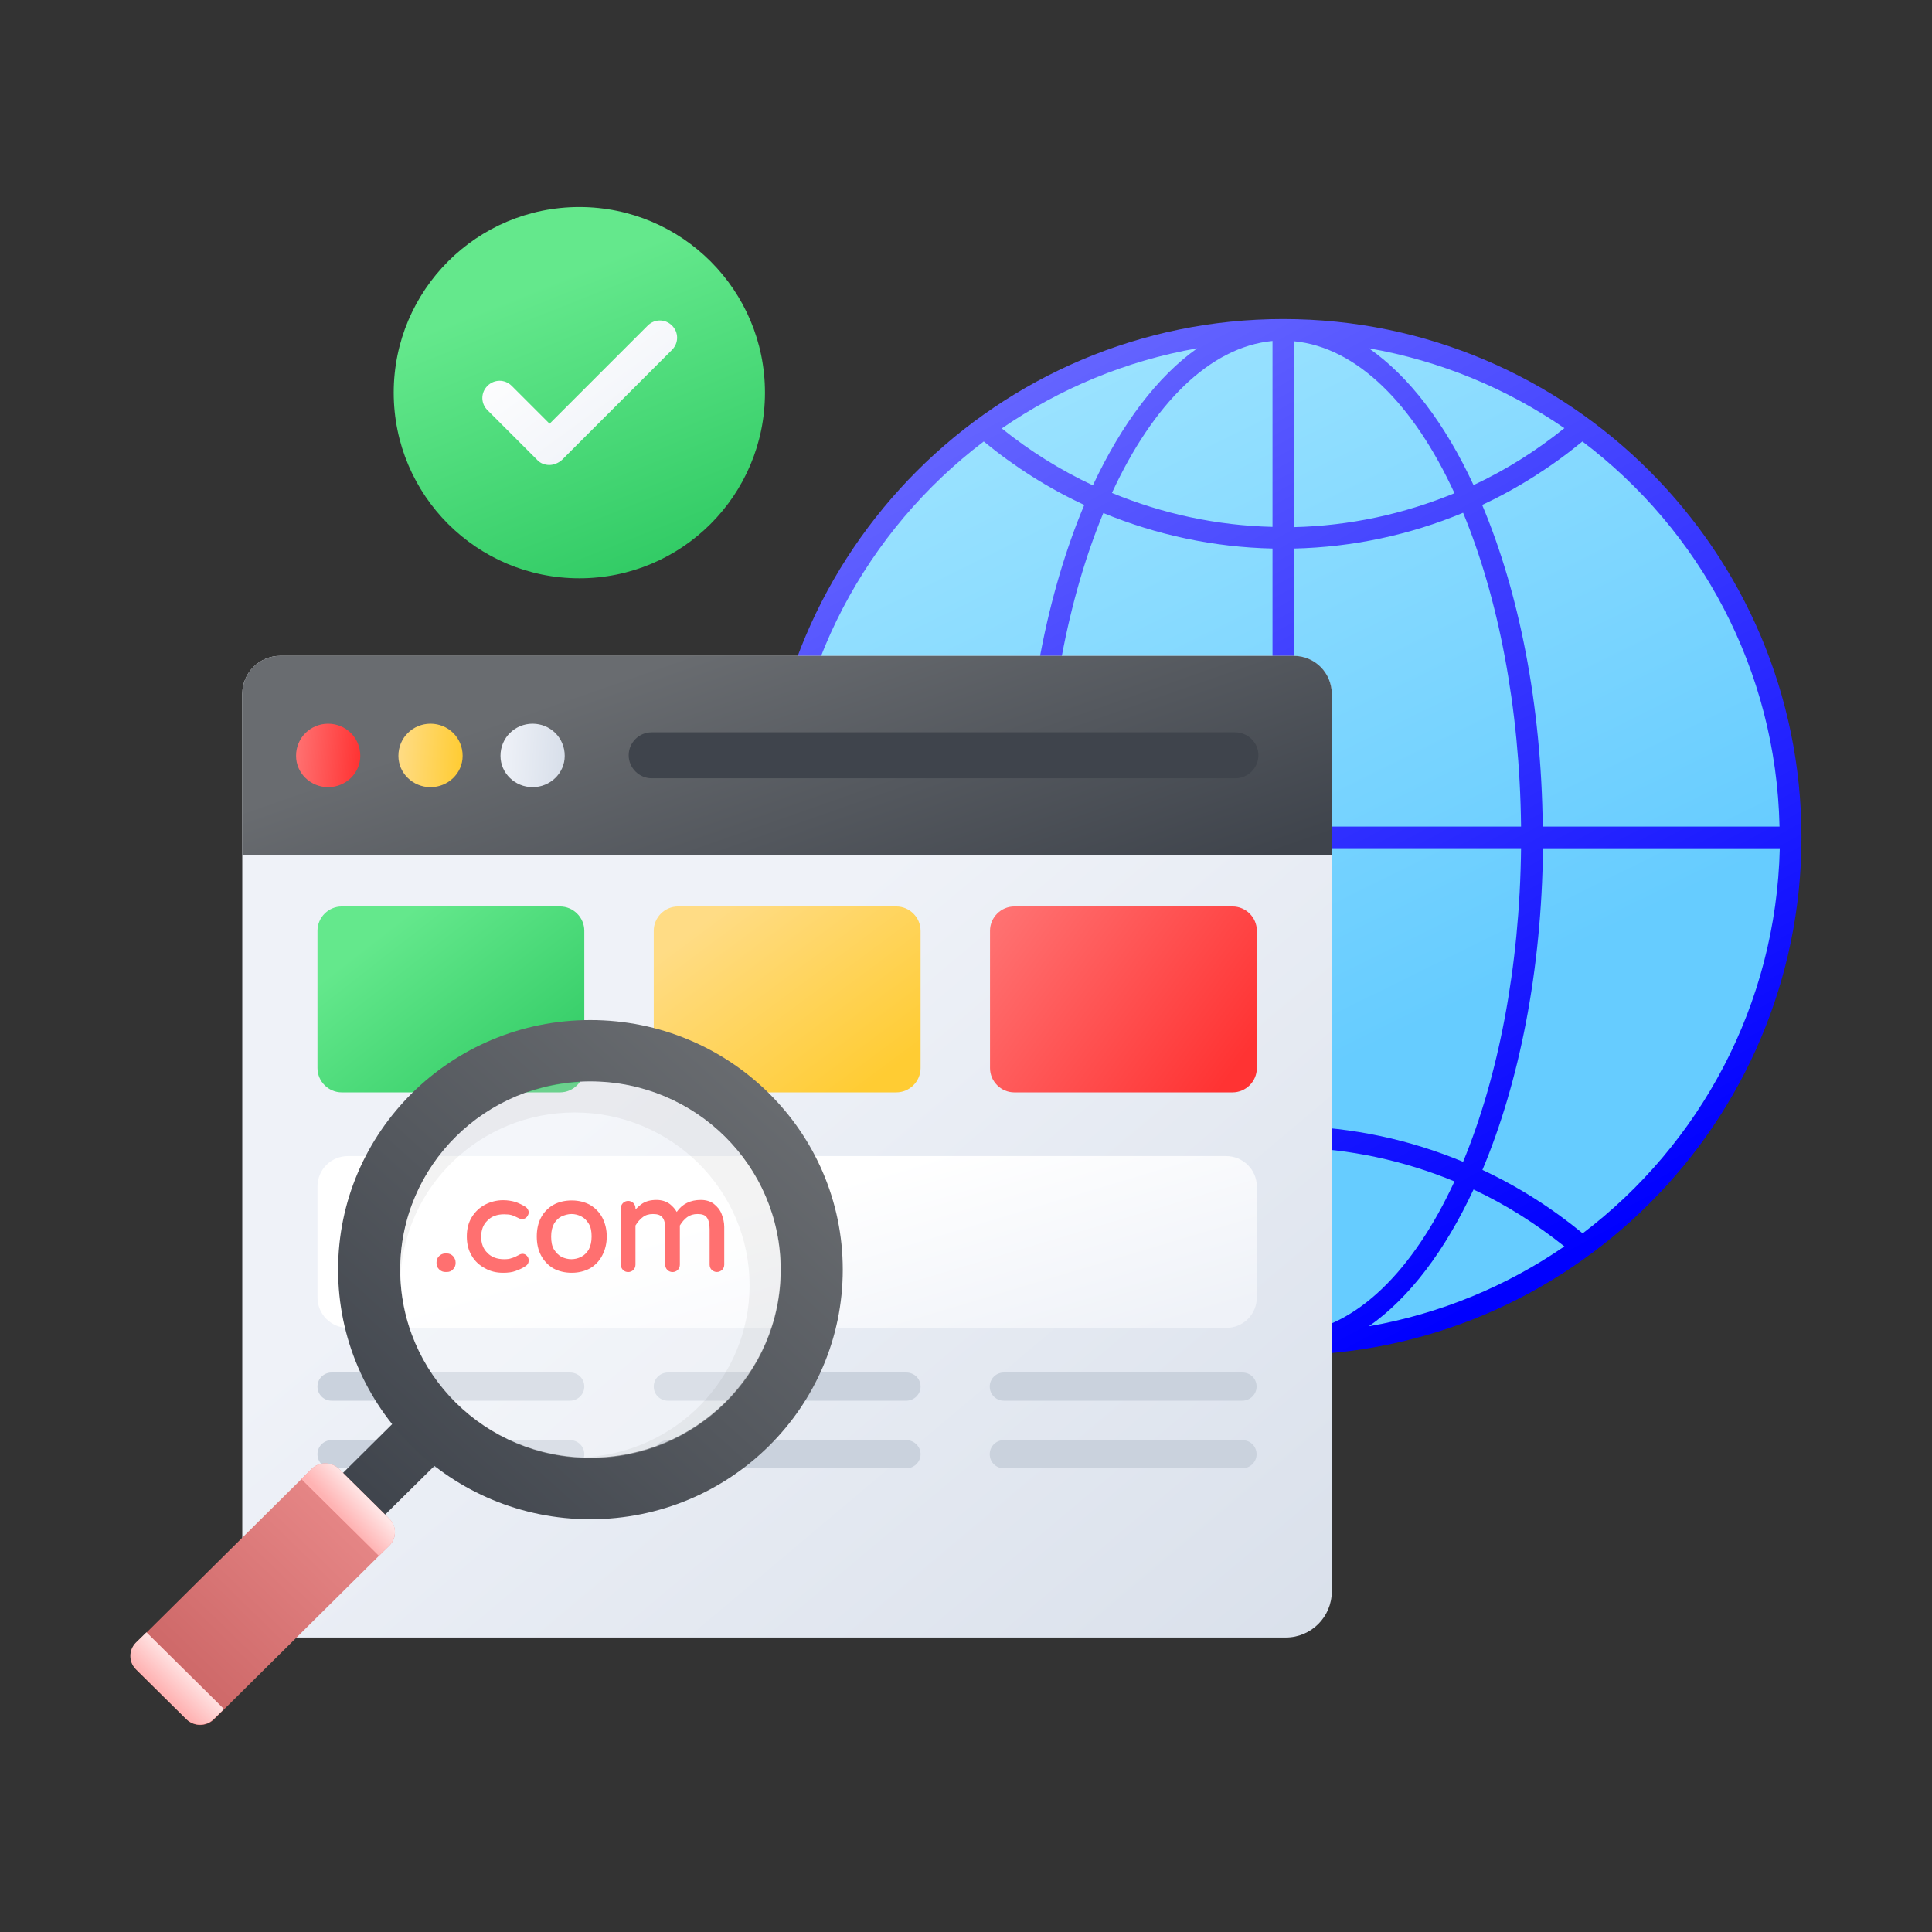
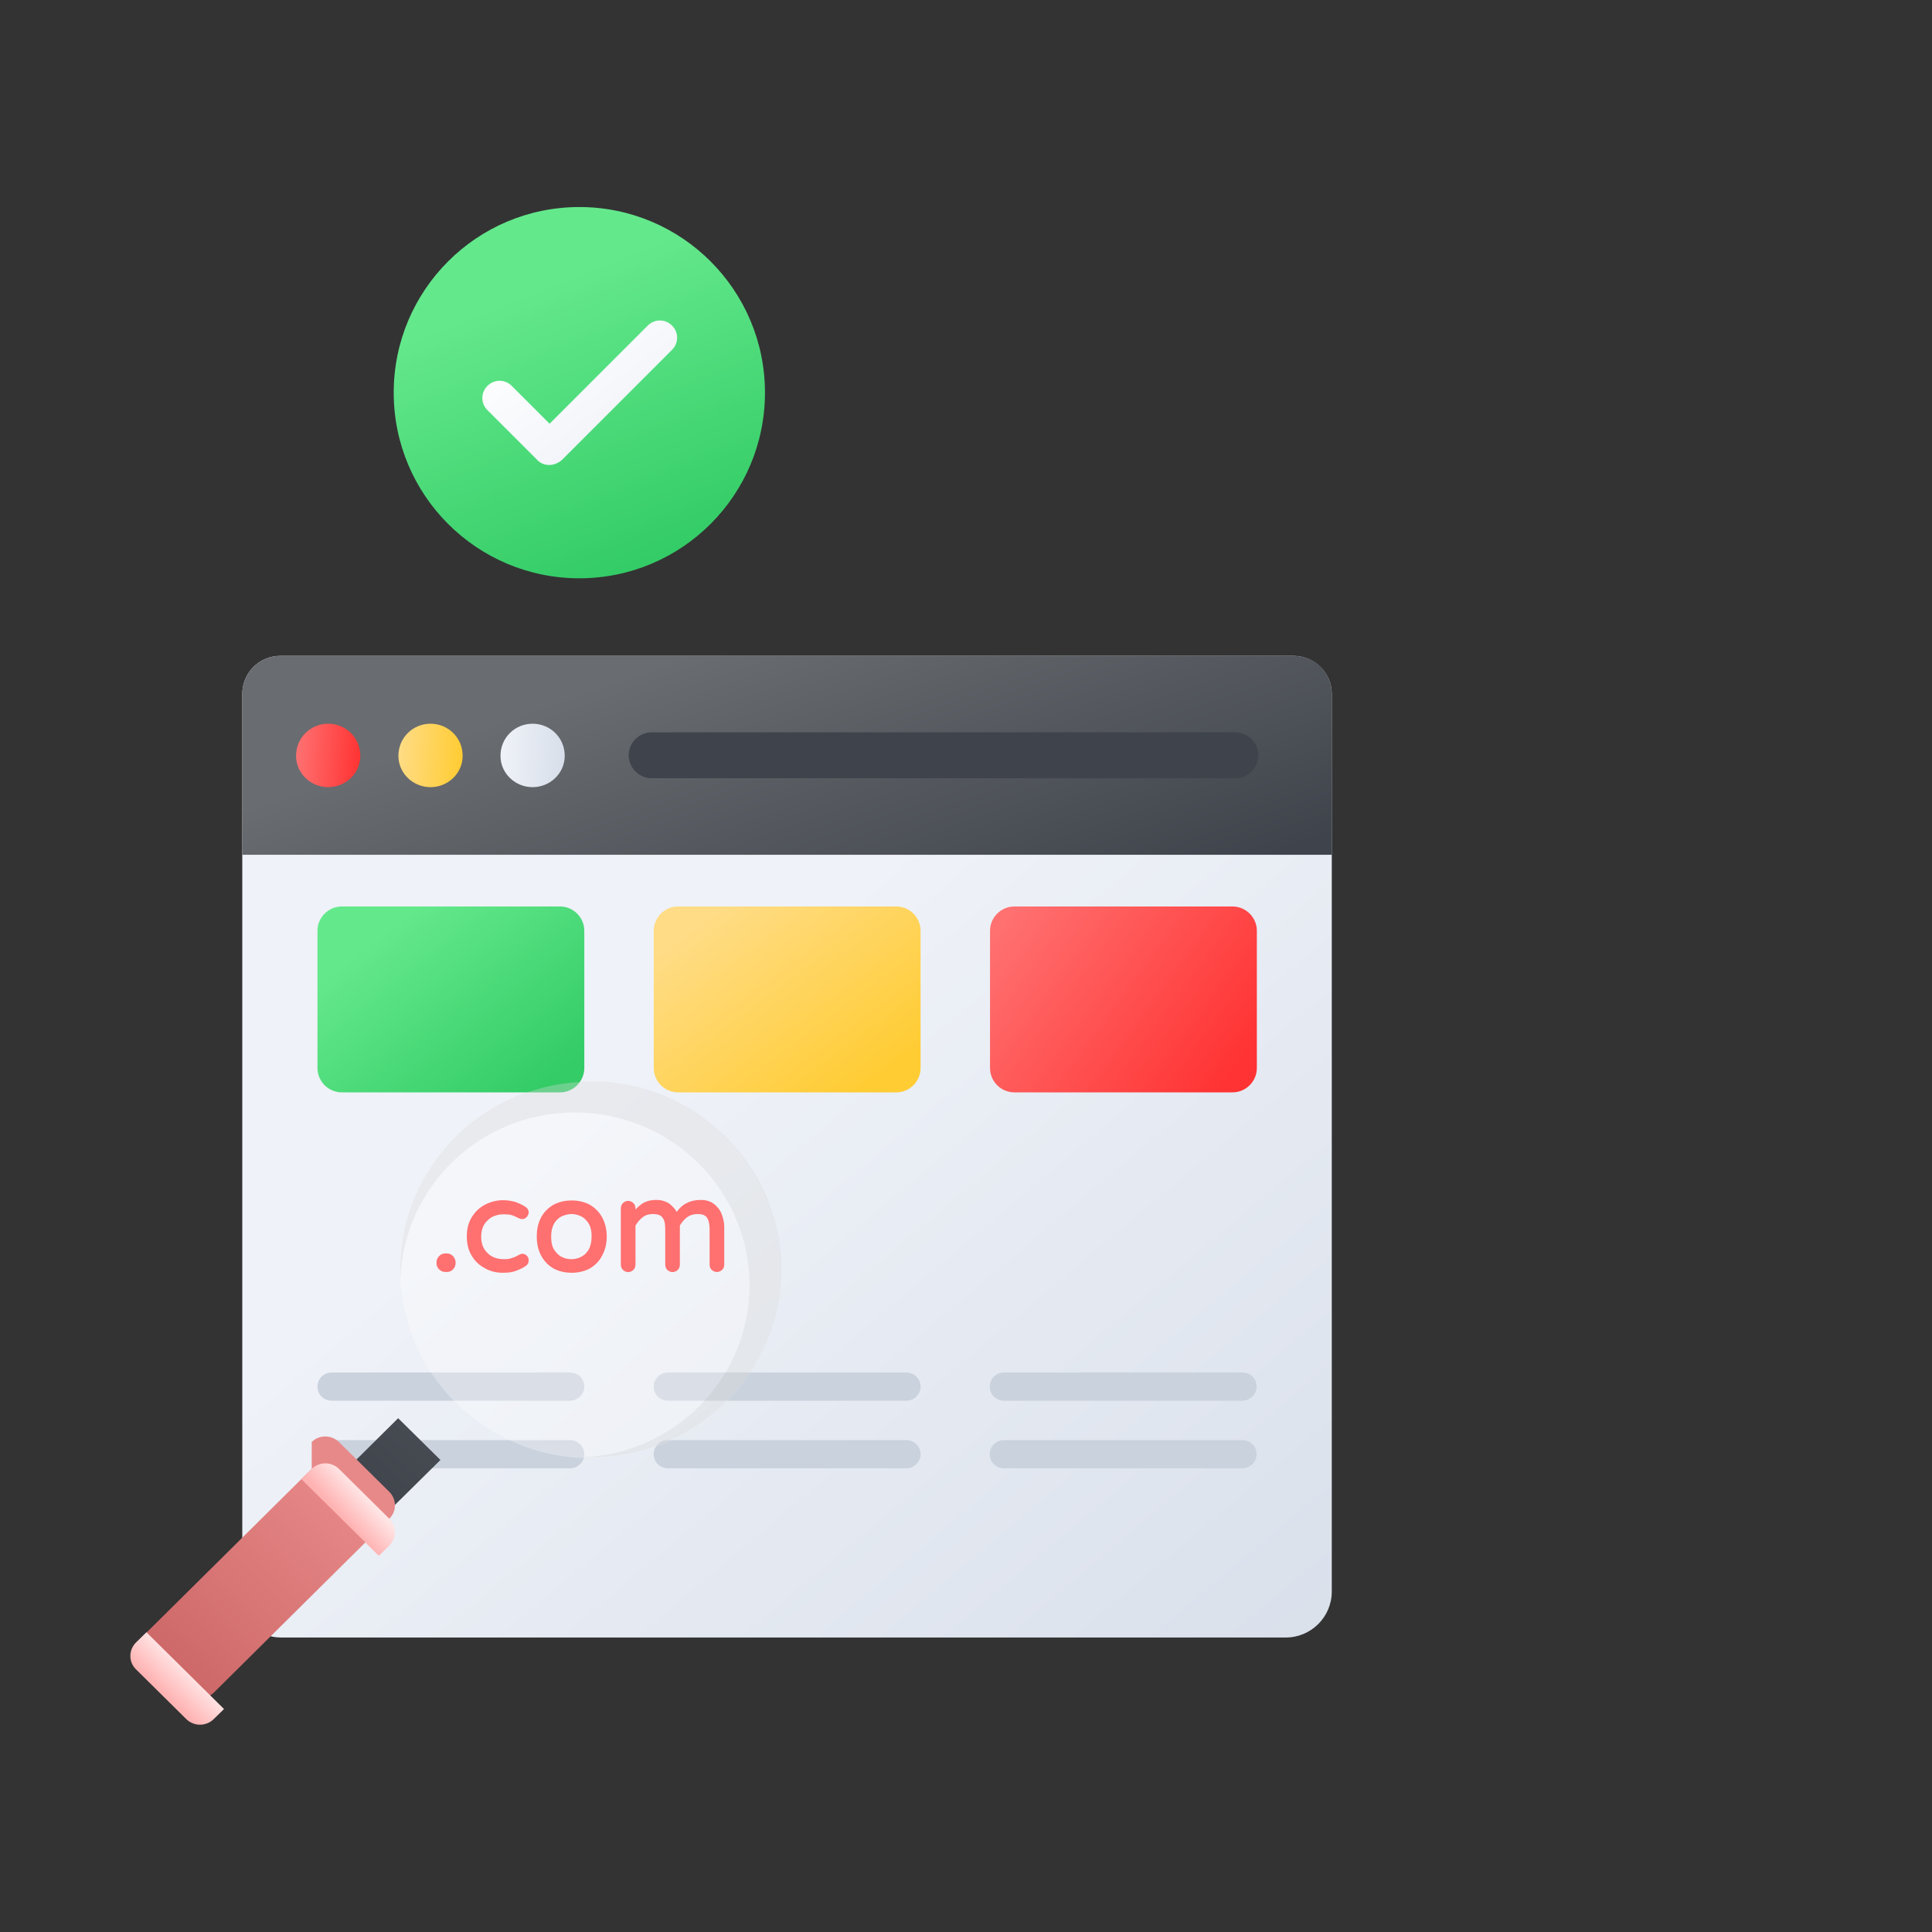
<svg xmlns="http://www.w3.org/2000/svg" xmlns:xlink="http://www.w3.org/1999/xlink" id="Layer_1" enable-background="new 0 0 74 74" height="512" viewBox="0 0 74 74" width="512">
  <rect x="0" y="0" width="74" height="74" fill="#333333" stroke="none" />
  <linearGradient id="SVGID_1_" gradientUnits="userSpaceOnUse" x1="40.126" x2="53.059" y1="13.795" y2="39.986">
    <stop offset="0" stop-color="#9ce3ff" />
    <stop offset="1" stop-color="#6cf" />
  </linearGradient>
  <linearGradient id="SVGID_2_" gradientUnits="userSpaceOnUse" x1="39.727" x2="58.365" y1="14.697" y2="49.059">
    <stop offset="0" stop-color="#6464ff" />
    <stop offset="1" stop-color="#00f" />
  </linearGradient>
  <linearGradient id="lg1">
    <stop offset="0" stop-color="#eff2f8" />
    <stop offset="1" stop-color="#d8dfea" />
  </linearGradient>
  <linearGradient id="SVGID_3_" gradientUnits="userSpaceOnUse" x1="26.223" x2="49.447" xlink:href="#lg1" y1="39.262" y2="66.831" />
  <linearGradient id="lg2">
    <stop offset="0" stop-color="#696c70" />
    <stop offset="1" stop-color="#3f444c" />
  </linearGradient>
  <linearGradient id="SVGID_4_" gradientUnits="userSpaceOnUse" x1="28.336" x2="33.166" xlink:href="#lg2" y1="24.348" y2="38.188" />
  <linearGradient id="lg3">
    <stop offset="0" stop-color="#ff7171" />
    <stop offset="1" stop-color="#f33" />
  </linearGradient>
  <linearGradient id="SVGID_5_" gradientUnits="userSpaceOnUse" x1="11.35" x2="13.802" xlink:href="#lg3" y1="28.85" y2="29.016" />
  <linearGradient id="lg4">
    <stop offset="0" stop-color="#ffdc85" />
    <stop offset="1" stop-color="#fc3" />
  </linearGradient>
  <linearGradient id="SVGID_6_" gradientUnits="userSpaceOnUse" x1="15.263" x2="17.715" xlink:href="#lg4" y1="28.85" y2="29.016" />
  <linearGradient id="SVGID_7_" gradientUnits="userSpaceOnUse" x1="19.177" x2="21.629" xlink:href="#lg1" y1="28.85" y2="29.016" />
  <linearGradient id="lg5">
    <stop offset="0" stop-color="#fff" />
    <stop offset="1" stop-color="#eff2f8" />
  </linearGradient>
  <linearGradient id="SVGID_8_" gradientUnits="userSpaceOnUse" x1="29.678" x2="32.251" xlink:href="#lg5" y1="46.003" y2="54.58" />
  <linearGradient id="lg6">
    <stop offset="0" stop-color="#64e88c" />
    <stop offset="1" stop-color="#3c6" />
  </linearGradient>
  <linearGradient id="SVGID_9_" gradientUnits="userSpaceOnUse" x1="15.04" x2="20.216" xlink:href="#lg6" y1="35.424" y2="42.053" />
  <linearGradient id="SVGID_10_" gradientUnits="userSpaceOnUse" x1="27.606" x2="32.843" xlink:href="#lg4" y1="34.851" y2="41.917" />
  <linearGradient id="SVGID_11_" gradientUnits="userSpaceOnUse" x1="38.497" x2="47.076" xlink:href="#lg3" y1="34.96" y2="41.252" />
  <linearGradient id="SVGID_12_" gradientTransform="matrix(-1 0 0 1 -4077.35 0)" gradientUnits="userSpaceOnUse" x1="-4104.419" x2="-4091.15" xlink:href="#lg2" y1="42.758" y2="57.479" />
  <linearGradient id="SVGID_13_" gradientTransform="matrix(-1 0 0 1 -4075.41 .805)" gradientUnits="userSpaceOnUse" x1="-4089.183" x2="-4081.971" y1="56.445" y2="63.842">
    <stop offset="0" stop-color="#e88989" />
    <stop offset="1" stop-color="#c66" />
  </linearGradient>
  <linearGradient id="lg7">
    <stop offset="0" stop-color="#ffe6e6" />
    <stop offset="1" stop-color="#ffb3b3" />
  </linearGradient>
  <linearGradient id="SVGID_14_" gradientTransform="matrix(-1 0 0 1 -4075.41 .805)" gradientUnits="userSpaceOnUse" x1="-4089.375" x2="-4088.49" xlink:href="#lg7" y1="56.44" y2="57.251" />
  <linearGradient id="SVGID_15_" gradientTransform="matrix(-1 0 0 1 -4075.41 .805)" gradientUnits="userSpaceOnUse" x1="-4082.58" x2="-4081.672" xlink:href="#lg7" y1="63.106" y2="64.037" />
  <linearGradient id="SVGID_16_" gradientTransform="matrix(-1 0 0 1 -4077.35 0)" gradientUnits="userSpaceOnUse" x1="-4106.656" x2="-4091.705" xlink:href="#lg2" y1="41.213" y2="57.801" />
  <linearGradient id="SVGID_17_" gradientUnits="userSpaceOnUse" x1="20.592" x2="24.764" xlink:href="#lg6" y1="11.015" y2="21.509" />
  <linearGradient id="SVGID_18_" gradientUnits="userSpaceOnUse" x1="20.616" x2="24.554" xlink:href="#lg5" y1="11.935" y2="17.305" />
  <g>
    <g>
-       <path d="m68.59 32.07c0 10.73-8.71 19.43-19.44 19.43-10.74 0-19.44-8.7-19.44-19.43 0-10.74 8.7-19.44 19.44-19.44 10.73.01 19.44 8.71 19.44 19.44z" fill="url(#SVGID_1_)" />
-       <path d="m49.15 12.22c-10.94 0-19.85 8.9-19.85 19.85 0 10.94 8.9 19.84 19.85 19.84s19.85-8.9 19.85-19.84-8.9-19.85-19.85-19.85zm19.01 19.44h-9.07c-.05-4.68-.91-8.97-2.32-12.32 1.37-.64 2.66-1.46 3.84-2.43 4.49 3.39 7.42 8.73 7.55 14.75zm-18.6-18.59c2.41.23 4.58 2.41 6.15 5.82-1.94.8-4.02 1.25-6.15 1.3zm-.82 7.11c-2.13-.05-4.21-.5-6.15-1.3 1.57-3.4 3.74-5.59 6.15-5.82zm0 .83v10.65h-8.7c.05-4.59.88-8.78 2.22-12.01 2.04.84 4.23 1.31 6.48 1.36zm0 11.48v10.64c-2.24.05-4.44.52-6.48 1.37-1.34-3.24-2.17-7.42-2.22-12.01zm0 11.46v7.11c-2.41-.23-4.58-2.42-6.15-5.82 1.94-.79 4.02-1.23 6.15-1.29zm.82 0c2.13.05 4.21.5 6.15 1.3-1.57 3.4-3.74 5.59-6.15 5.82zm0-.82v-10.64h8.7c-.05 4.58-.88 8.77-2.22 12.01-2.04-.85-4.23-1.32-6.48-1.37zm0-11.47v-10.65c2.24-.05 4.44-.52 6.48-1.37 1.34 3.24 2.17 7.43 2.22 12.02zm10.36-15.26c-1.08.87-2.24 1.6-3.48 2.18-1.09-2.35-2.46-4.16-4.01-5.24 2.74.48 5.28 1.54 7.49 3.06zm-18.06 2.19c-1.24-.58-2.41-1.31-3.49-2.18 2.21-1.52 4.75-2.59 7.49-3.07-1.53 1.08-2.9 2.9-4 5.25zm-4.18-1.68c1.18.97 2.47 1.79 3.85 2.43-1.41 3.35-2.27 7.64-2.32 12.32h-9.07c.13-6.02 3.06-11.35 7.54-14.75zm-7.54 15.58h9.07c.05 4.68.91 8.96 2.32 12.31-1.37.64-2.67 1.46-3.85 2.43-4.48-3.4-7.41-8.73-7.54-14.74zm8.24 15.24c1.08-.87 2.24-1.6 3.48-2.18 1.09 2.35 2.46 4.17 4.01 5.25-2.74-.48-5.28-1.54-7.49-3.07zm18.06-2.17c1.24.58 2.4 1.32 3.48 2.18-2.21 1.52-4.75 2.58-7.49 3.06 1.55-1.08 2.92-2.9 4.01-5.24zm4.18 1.68c-1.18-.97-2.47-1.79-3.84-2.43 1.41-3.35 2.27-7.64 2.32-12.32h9.07c-.14 6.01-3.07 11.35-7.55 14.75z" fill="url(#SVGID_2_)" />
-     </g>
+       </g>
    <path d="m51.01 26.58v34.38c0 .97-.79 1.76-1.76 1.76h-38.51c-.81 0-1.46-.65-1.46-1.46v-34.68c0-.81.65-1.46 1.46-1.46h38.81c.81.01 1.46.66 1.46 1.46z" fill="url(#SVGID_3_)" />
    <path d="m51.01 32.74v-6.16c0-.81-.65-1.46-1.46-1.46h-38.81c-.81 0-1.46.65-1.46 1.46v6.16z" fill="url(#SVGID_4_)" />
    <path d="m48.2 28.93c0 .48-.4.88-.88.88h-22.36c-.48 0-.88-.4-.88-.88 0-.49.4-.88.88-.88h22.36c.48.01.88.39.88.88z" fill="#3f444c" />
    <path d="m13.8 28.95c0 .67-.56 1.2-1.23 1.2s-1.23-.53-1.23-1.2c0-.7.56-1.23 1.23-1.23s1.23.53 1.23 1.23z" fill="url(#SVGID_5_)" />
    <path d="m17.72 28.95c0 .67-.56 1.2-1.23 1.2s-1.23-.53-1.23-1.2c0-.7.56-1.23 1.23-1.23s1.23.53 1.23 1.23z" fill="url(#SVGID_6_)" />
    <path d="m21.63 28.95c0 .67-.56 1.2-1.23 1.2s-1.23-.53-1.23-1.2c0-.7.56-1.23 1.23-1.23s1.23.53 1.23 1.23z" fill="url(#SVGID_7_)" />
-     <path d="m48.14 45.45v4.24c0 .65-.52 1.17-1.17 1.17h-33.64c-.65 0-1.17-.52-1.17-1.17v-4.24c0-.65.52-1.17 1.17-1.17h33.63c.65 0 1.18.52 1.18 1.17z" fill="url(#SVGID_8_)" />
    <g>
      <path d="m22.38 35.65v5.26c0 .51-.42.93-.93.93h-8.36c-.51 0-.93-.42-.93-.93v-5.26c0-.51.42-.93.93-.93h8.36c.51 0 .93.42.93.93z" fill="url(#SVGID_9_)" />
      <path d="m35.26 35.65v5.26c0 .51-.42.93-.93.93h-8.36c-.51 0-.93-.42-.93-.93v-5.26c0-.51.42-.93.93-.93h8.36c.51 0 .93.42.93.93z" fill="url(#SVGID_10_)" />
      <path d="m48.14 35.65v5.26c0 .51-.42.93-.93.93h-8.36c-.51 0-.93-.42-.93-.93v-5.26c0-.51.42-.93.93-.93h8.36c.51 0 .93.42.93.93z" fill="url(#SVGID_11_)" />
    </g>
    <g fill="#cad2dd">
      <path d="m22.38 53.11c0 .3-.25.54-.55.54h-9.13c-.29 0-.54-.23-.54-.54s.25-.54.54-.54h9.13c.31 0 .55.23.55.54z" />
      <path d="m22.38 55.7c0 .3-.25.54-.55.54h-9.13c-.29 0-.54-.23-.54-.54s.25-.54.54-.54h9.13c.31 0 .55.24.55.54z" />
      <path d="m35.26 53.11c0 .3-.25.54-.55.54h-9.13c-.29 0-.54-.23-.54-.54s.25-.54.54-.54h9.13c.3 0 .55.23.55.54z" />
      <path d="m35.26 55.7c0 .3-.25.54-.55.54h-9.13c-.29 0-.54-.23-.54-.54s.25-.54.54-.54h9.13c.3 0 .55.24.55.54z" />
      <path d="m48.13 53.11c0 .3-.25.54-.55.54h-9.13c-.29 0-.54-.23-.54-.54s.25-.54.54-.54h9.13c.31 0 .55.23.55.54z" />
      <path d="m48.13 55.7c0 .3-.25.54-.55.54h-9.13c-.29 0-.54-.23-.54-.54s.25-.54.54-.54h9.13c.31 0 .55.24.55.54z" />
    </g>
    <g>
      <g>
        <path d="m17.45 48.35v.03c0 .09-.03.17-.1.24-.06.07-.14.1-.24.1h-.05c-.09 0-.17-.03-.24-.1s-.1-.14-.1-.24v-.03c0-.09.03-.17.1-.24.06-.06.14-.1.24-.1h.05c.09 0 .17.03.24.1.06.07.1.15.1.24z" fill="#f33" />
      </g>
      <g>
        <path d="m20.18 48.1c.05.05.07.11.07.18 0 .09-.04.17-.13.22-.11.08-.24.13-.37.18s-.29.07-.48.07c-.25 0-.48-.05-.69-.17-.21-.11-.39-.27-.51-.48-.13-.21-.19-.46-.19-.74s.06-.53.19-.74.3-.37.51-.48.45-.17.69-.17c.18 0 .34.03.48.07.13.05.26.11.37.18.08.05.13.13.13.22 0 .06-.03.12-.07.17-.08.09-.2.11-.31.05-.11-.05-.2-.1-.28-.12-.07-.02-.17-.03-.28-.03-.27 0-.49.08-.64.24-.16.15-.24.36-.24.62s.08.47.24.62c.15.16.37.24.64.24.11 0 .21-.01.28-.04.08-.02.17-.06.28-.12.11-.07.23-.06.31.03z" fill="#f33" />
      </g>
      <g>
        <path d="m23.07 46.64c-.11-.21-.27-.37-.47-.49-.2-.11-.44-.17-.7-.17-.27 0-.51.06-.71.17-.2.12-.36.28-.47.49s-.16.45-.16.72.05.51.16.72.27.38.47.5c.2.11.44.17.71.17.26 0 .5-.06.7-.17.2-.12.36-.28.47-.5.11-.21.17-.45.17-.72s-.06-.51-.17-.72zm-.81 1.5c-.24.12-.51.12-.75 0-.12-.06-.21-.16-.29-.28-.08-.13-.11-.3-.11-.5s.04-.36.11-.49c.08-.13.17-.22.29-.28.12-.05.24-.09.38-.09.13 0 .25.03.37.09s.21.15.29.28.11.29.11.49-.04.37-.11.5c-.07.12-.17.22-.29.28z" fill="#f33" />
      </g>
      <g>
        <path d="m27.74 46.99v1.45c0 .08-.03.15-.08.2-.06.05-.13.08-.2.08-.08 0-.14-.03-.2-.08-.05-.05-.08-.12-.08-.2v-1.36c0-.21-.04-.36-.11-.45-.06-.09-.18-.13-.35-.13-.16 0-.29.04-.4.12s-.2.19-.28.32v1.5c0 .08-.03.15-.08.2-.11.11-.29.11-.4 0-.05-.05-.08-.12-.08-.2v-1.36c0-.21-.03-.36-.11-.45-.07-.09-.18-.13-.36-.13-.16 0-.29.04-.39.12-.11.08-.2.19-.28.32v1.5c0 .08-.03.15-.08.2-.11.11-.29.11-.4 0-.05-.05-.08-.12-.08-.2v-2.16c0-.08.03-.15.08-.2.11-.11.29-.11.4 0 .05.05.08.12.08.2v.05c.08-.09.16-.16.26-.23.14-.09.32-.14.54-.14.2 0 .37.05.52.16.11.09.2.19.26.3.21-.31.53-.46.92-.46.2 0 .37.05.5.15s.24.23.3.39.1.32.1.49z" fill="#f33" />
      </g>
    </g>
    <g>
      <path d="m15.25 54.32-2.44 2.42 1.61 1.6 2.45-2.42z" fill="url(#SVGID_12_)" />
-       <path d="m11.94 56.26-6.72 6.66c-.29.28-.29.74 0 1.03l1.93 1.91c.29.28.75.28 1.04 0l6.72-6.66c.29-.28.29-.74 0-1.03l-1.93-1.91c-.29-.28-.76-.28-1.04 0z" fill="url(#SVGID_13_)" />
+       <path d="m11.94 56.26-6.72 6.66l1.93 1.91c.29.28.75.28 1.04 0l6.72-6.66c.29-.28.29-.74 0-1.03l-1.93-1.91c-.29-.28-.76-.28-1.04 0z" fill="url(#SVGID_13_)" />
      <path d="m11.54 56.65.4-.39c.29-.28.75-.28 1.04 0l1.93 1.91c.29.28.29.74 0 1.03l-.4.39z" fill="url(#SVGID_14_)" />
      <path d="m8.58 65.46-.4.39c-.29.28-.75.28-1.04 0l-1.93-1.91c-.29-.28-.29-.74 0-1.03l.4-.39z" fill="url(#SVGID_15_)" />
-       <path d="m12.95 48.63c0 5.28 4.32 9.56 9.66 9.56s9.67-4.28 9.67-9.56-4.33-9.56-9.67-9.56c-5.33 0-9.66 4.28-9.66 9.56zm2.38 0c0-3.98 3.26-7.21 7.28-7.21 4.03 0 7.29 3.23 7.29 7.21s-3.26 7.2-7.29 7.2c-4.02.01-7.28-3.22-7.28-7.2z" fill="url(#SVGID_16_)" />
      <path d="m15.33 48.64c0 3.98 3.26 7.21 7.29 7.21s7.29-3.23 7.29-7.21-3.27-7.21-7.29-7.21-7.29 3.22-7.29 7.21z" fill="#fff" opacity=".3" />
      <path d="m15.33 48.63c0 .11 0 .2.01.31.15-3.53 3.08-6.33 6.67-6.33 3.7 0 6.7 2.97 6.7 6.62 0 3.55-2.84 6.44-6.4 6.59.11.01.21.01.32.01 4.02 0 7.29-3.23 7.29-7.2 0-3.99-3.27-7.21-7.29-7.21-4.04 0-7.3 3.23-7.3 7.21z" opacity=".05" />
    </g>
    <g>
      <circle cx="22.19" cy="15.04" fill="url(#SVGID_17_)" r="7.11" />
      <path d="m21.04 17.81c-.17 0-.34-.06-.46-.19l-1.91-1.91c-.26-.26-.26-.67 0-.93s.67-.26.93 0l1.45 1.45 3.76-3.76c.26-.26.67-.26.93 0s.26.67 0 .93l-4.22 4.22c-.14.12-.31.19-.48.19z" fill="url(#SVGID_18_)" />
    </g>
  </g>
</svg>